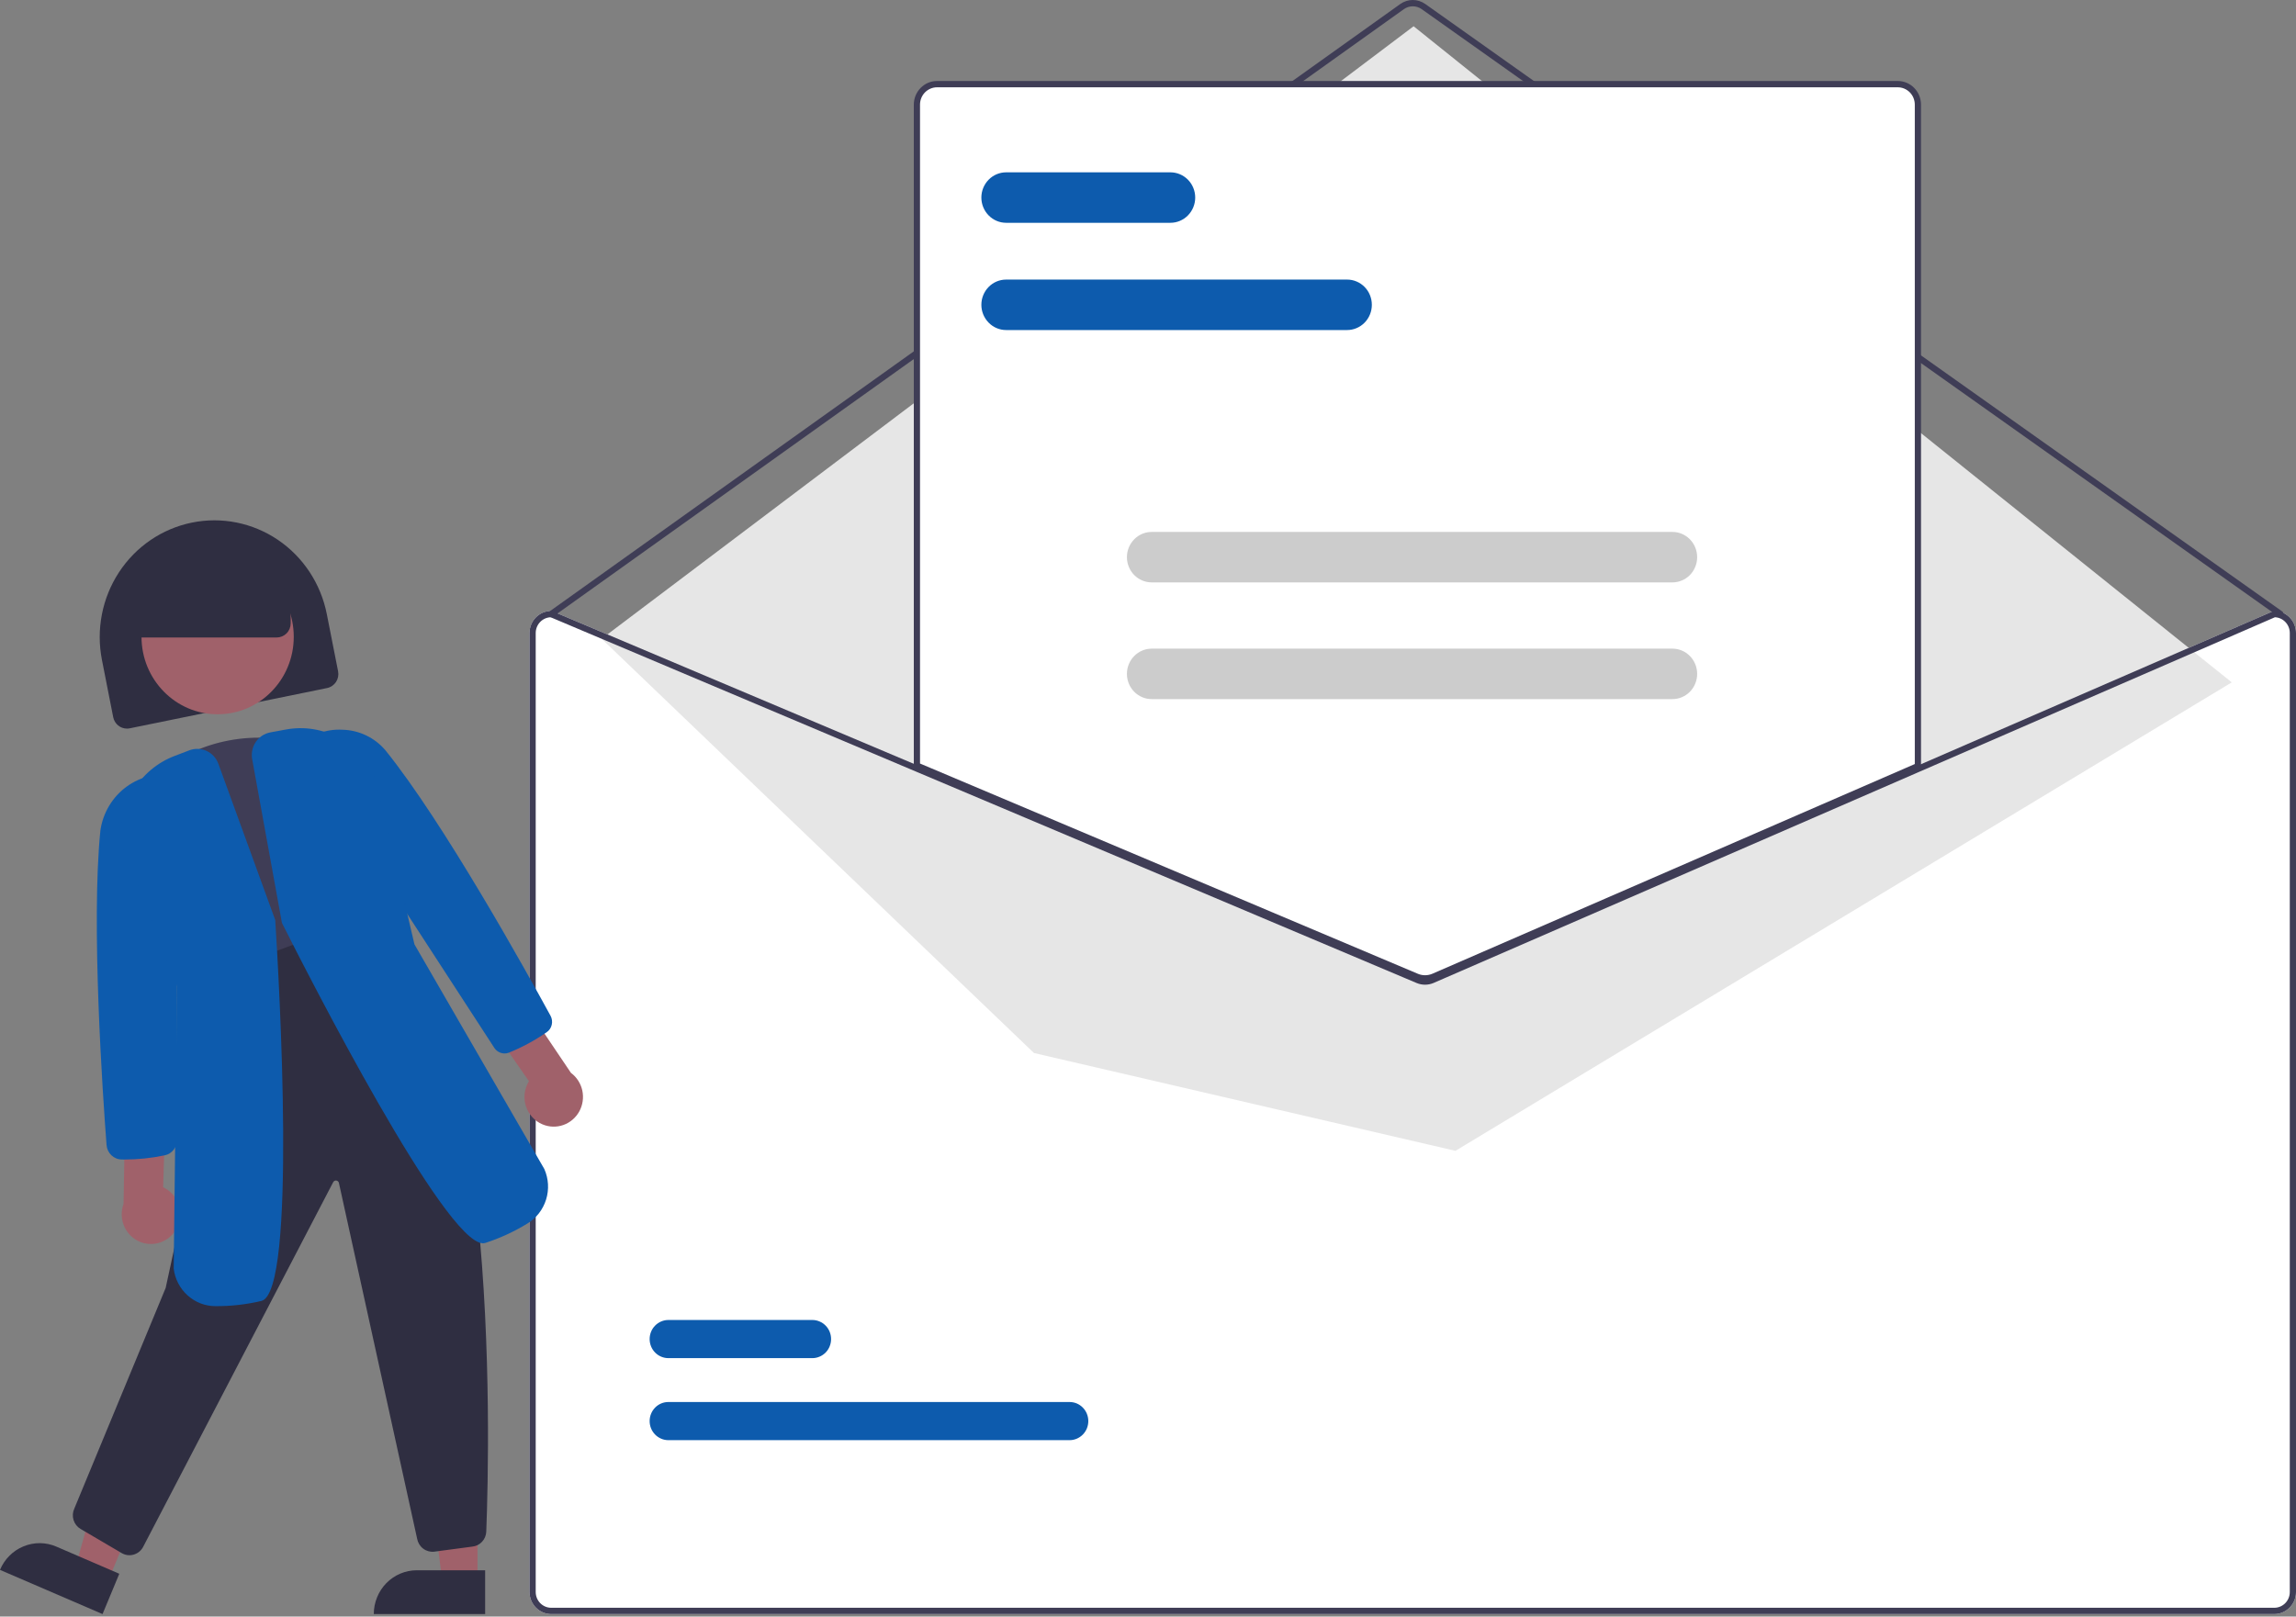
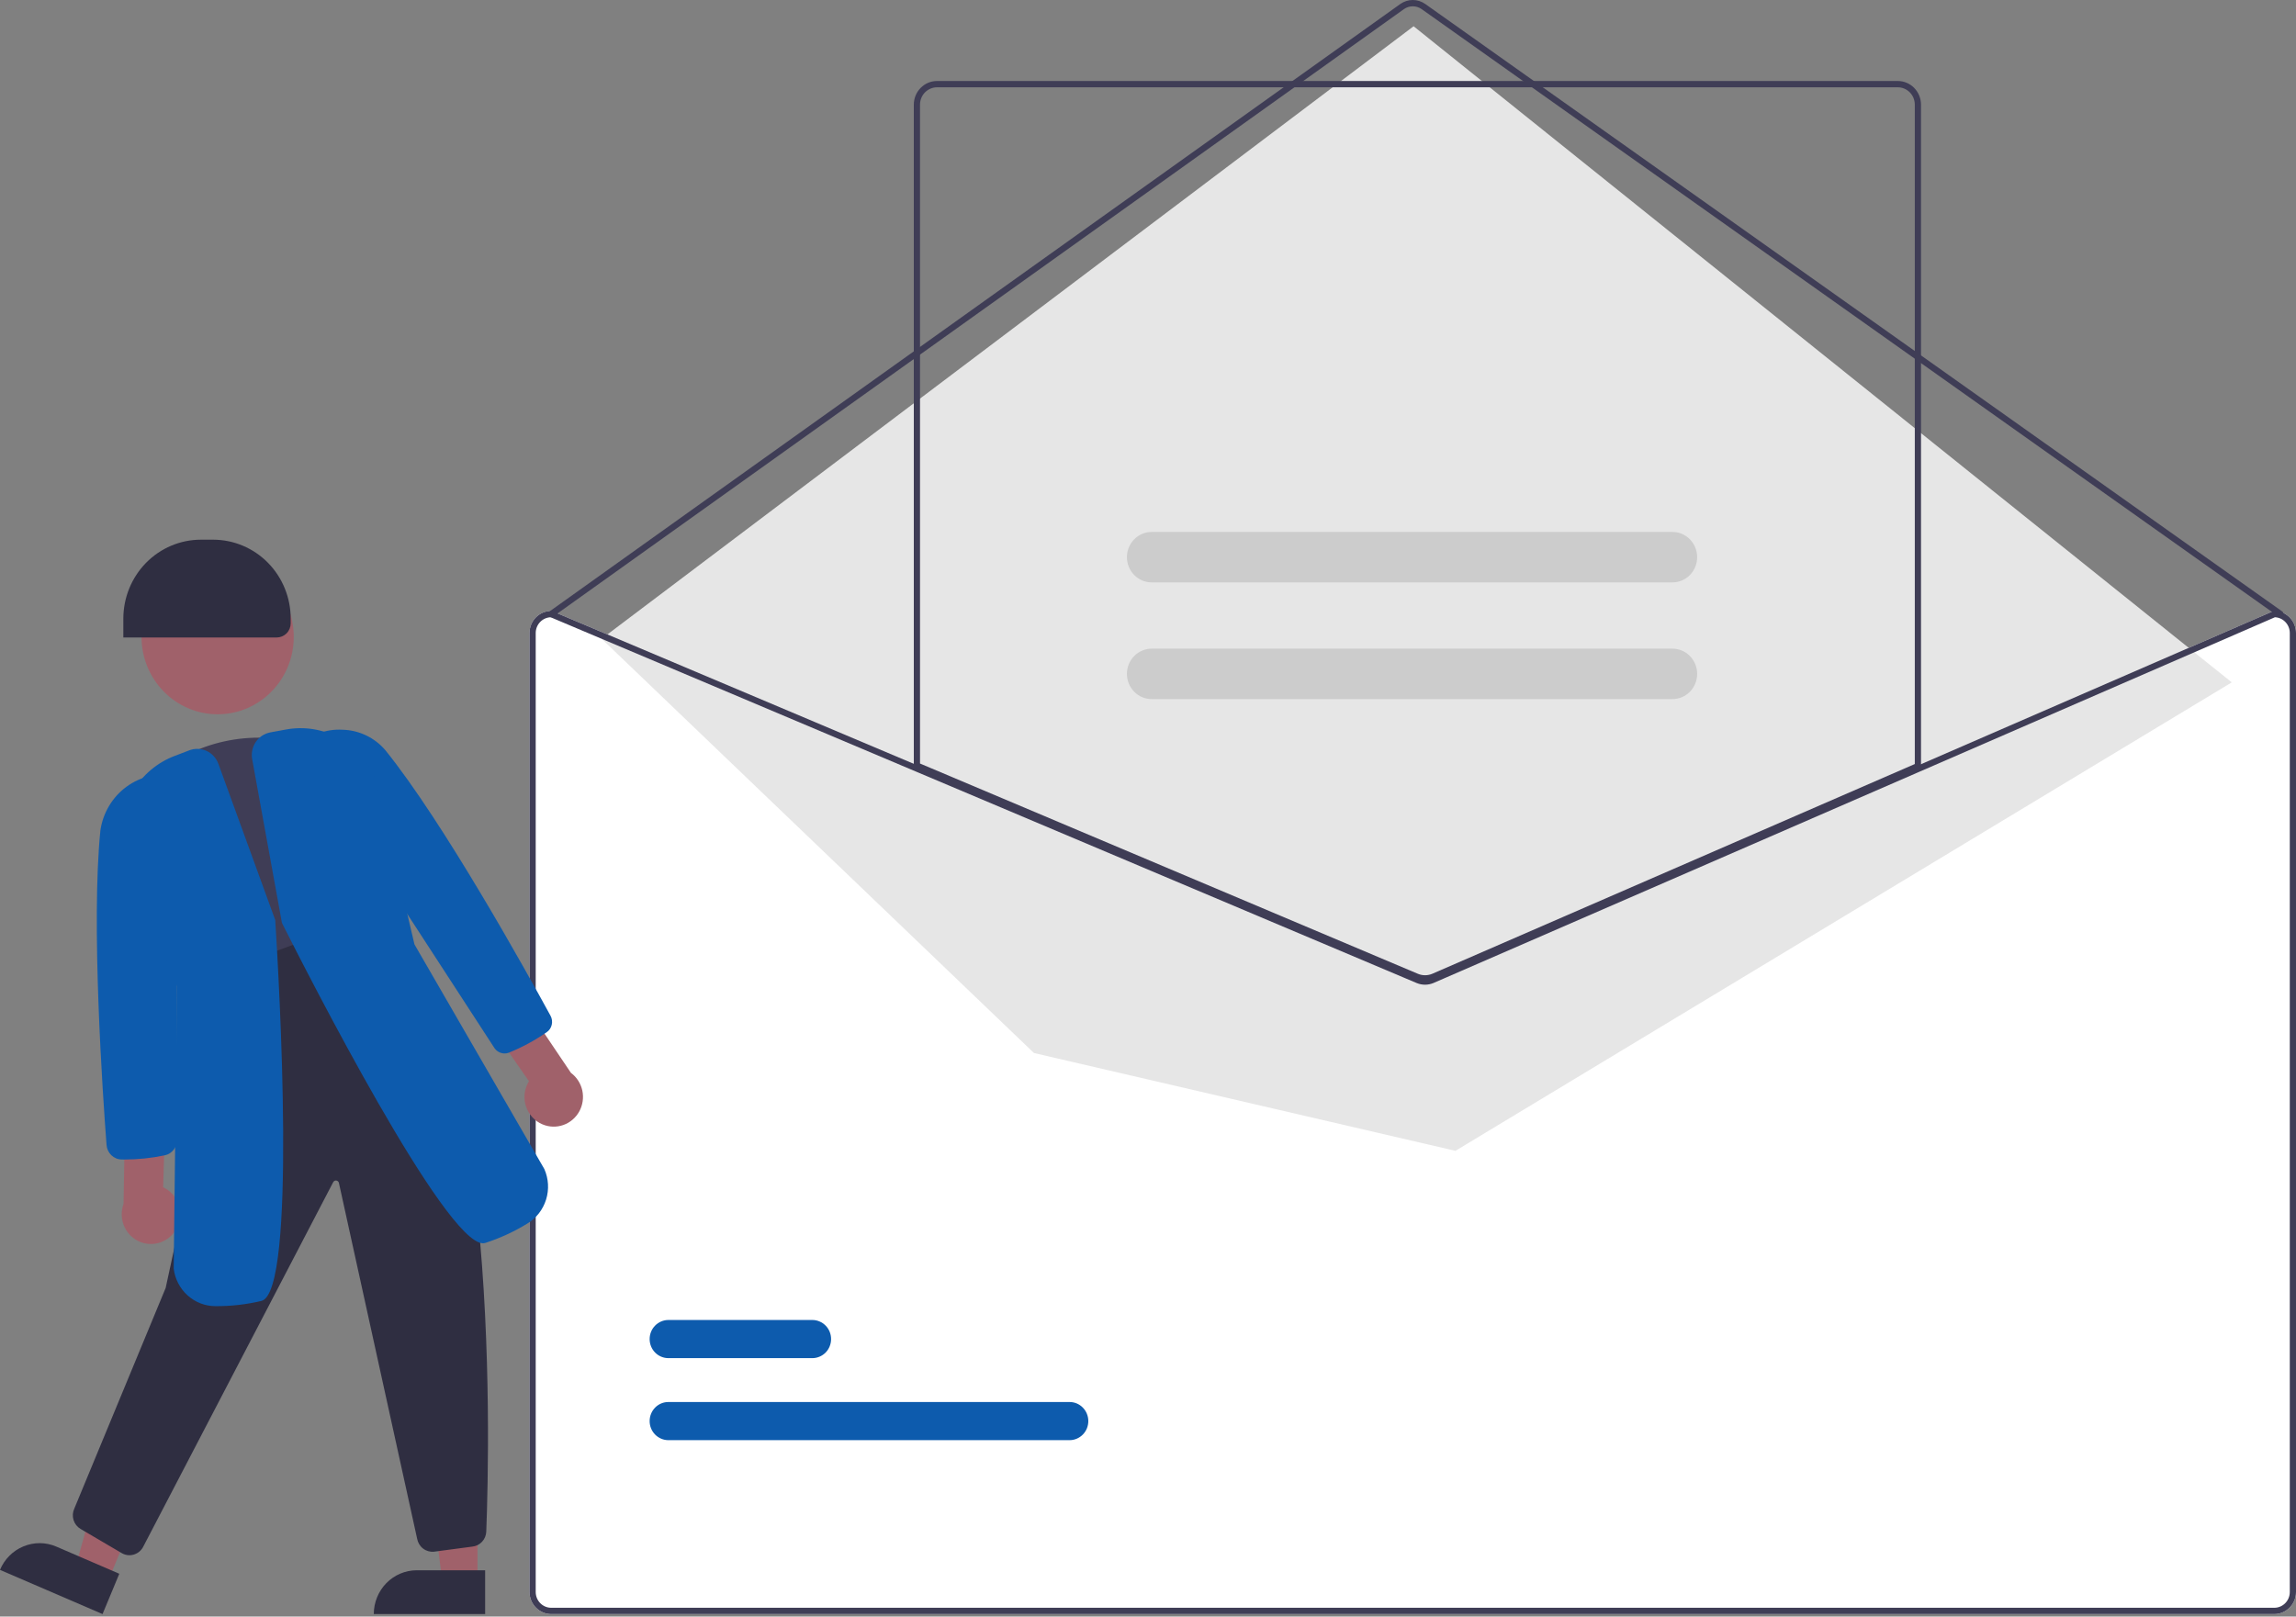
<svg xmlns="http://www.w3.org/2000/svg" width="71" height="50" viewBox="0 0 71 50" fill="none">
  <rect x="0" y="0" width="71" height="50" fill="#808080" stroke="none" />
  <path d="M70.329 18.896H70.31L59.308 23.678L44.255 30.222C44.197 30.247 44.133 30.261 44.07 30.261C44.006 30.261 43.943 30.249 43.883 30.224L28.353 23.665L17.081 18.904L17.064 18.896H17.045C16.867 18.896 16.697 18.968 16.571 19.096C16.445 19.224 16.374 19.398 16.374 19.579V49.239C16.374 49.42 16.445 49.593 16.571 49.721C16.697 49.849 16.867 49.922 17.045 49.922H70.329C70.507 49.922 70.677 49.849 70.803 49.721C70.929 49.593 71 49.42 71 49.239V19.579C71 19.398 70.929 19.224 70.803 19.096C70.677 18.968 70.507 18.896 70.329 18.896Z" fill="white" />
  <path d="M70.521 19.091C70.501 19.091 70.482 19.085 70.466 19.074L43.962 0.282C43.881 0.225 43.785 0.195 43.687 0.195C43.589 0.195 43.493 0.226 43.413 0.283L17.1 19.073C17.09 19.081 17.078 19.086 17.066 19.089C17.053 19.092 17.041 19.092 17.028 19.09C17.016 19.087 17.004 19.083 16.993 19.076C16.983 19.069 16.974 19.06 16.966 19.05C16.959 19.039 16.954 19.027 16.951 19.015C16.948 19.002 16.948 18.989 16.95 18.977C16.953 18.964 16.957 18.952 16.964 18.941C16.971 18.93 16.98 18.921 16.99 18.914L43.303 0.123C43.416 0.043 43.55 0 43.687 9.25662e-07C43.824 -0 43.959 0.042 44.072 0.122L70.576 18.913C70.592 18.925 70.605 18.942 70.612 18.962C70.618 18.982 70.618 19.003 70.612 19.023C70.606 19.043 70.594 19.06 70.577 19.072C70.561 19.084 70.541 19.091 70.521 19.091Z" fill="#3F3D56" />
  <path d="M18.604 19.757L43.713 0.812L69.014 21.105L45.007 35.594L31.974 32.569L18.604 19.757Z" fill="#E6E6E6" />
  <path d="M33.074 44.543H20.669C20.593 44.543 20.517 44.528 20.447 44.498C20.377 44.468 20.312 44.425 20.259 44.37C20.205 44.315 20.162 44.25 20.133 44.179C20.104 44.107 20.089 44.03 20.089 43.953C20.089 43.875 20.104 43.798 20.133 43.727C20.162 43.655 20.205 43.59 20.259 43.535C20.312 43.48 20.377 43.437 20.447 43.407C20.517 43.378 20.593 43.363 20.669 43.363H33.074C33.15 43.363 33.225 43.378 33.296 43.407C33.366 43.437 33.43 43.48 33.484 43.535C33.538 43.59 33.581 43.655 33.61 43.727C33.639 43.798 33.654 43.875 33.654 43.953C33.654 44.03 33.639 44.107 33.61 44.179C33.581 44.25 33.538 44.315 33.484 44.37C33.43 44.425 33.366 44.468 33.296 44.498C33.225 44.528 33.15 44.543 33.074 44.543Z" fill="#0D5BAD" />
  <path d="M25.119 42.006H20.669C20.593 42.006 20.517 41.991 20.447 41.961C20.377 41.932 20.312 41.888 20.259 41.834C20.205 41.779 20.162 41.714 20.133 41.642C20.104 41.57 20.089 41.494 20.089 41.416C20.089 41.339 20.104 41.262 20.133 41.19C20.162 41.118 20.205 41.053 20.259 40.999C20.312 40.944 20.377 40.9 20.447 40.871C20.517 40.841 20.593 40.826 20.669 40.826H25.119C25.196 40.826 25.271 40.841 25.341 40.871C25.412 40.9 25.476 40.944 25.53 40.999C25.584 41.053 25.627 41.118 25.656 41.19C25.685 41.262 25.7 41.339 25.7 41.416C25.7 41.494 25.685 41.57 25.656 41.642C25.627 41.714 25.584 41.779 25.53 41.834C25.476 41.888 25.412 41.932 25.341 41.961C25.271 41.991 25.196 42.006 25.119 42.006Z" fill="#0D5BAD" />
-   <path d="M44.067 30.31C43.972 30.31 43.879 30.291 43.792 30.255L28.306 23.713V3.237C28.306 3.056 28.377 2.882 28.502 2.754C28.628 2.626 28.799 2.554 28.977 2.554H58.685C58.863 2.554 59.034 2.626 59.16 2.754C59.285 2.882 59.356 3.056 59.356 3.237V23.728L59.327 23.74L44.35 30.252C44.26 30.29 44.164 30.31 44.067 30.31Z" fill="white" />
  <path d="M44.067 30.358C43.966 30.358 43.867 30.339 43.773 30.3L28.258 23.746V3.237C28.258 3.043 28.334 2.857 28.469 2.719C28.603 2.582 28.786 2.505 28.977 2.505H58.685C58.876 2.505 59.059 2.582 59.193 2.719C59.328 2.857 59.404 3.043 59.404 3.237V23.76L44.369 30.296C44.273 30.337 44.17 30.358 44.067 30.358ZM28.45 23.615L43.847 30.119C43.99 30.179 44.151 30.178 44.294 30.117L59.212 23.631V3.237C59.212 3.094 59.157 2.958 59.058 2.857C58.959 2.757 58.825 2.7 58.685 2.7H28.977C28.837 2.7 28.703 2.757 28.604 2.857C28.505 2.958 28.45 3.094 28.45 3.237V23.615Z" fill="#3F3D56" />
  <path d="M70.329 18.896H70.31L59.308 23.678L44.255 30.222C44.197 30.247 44.133 30.261 44.07 30.261C44.006 30.261 43.943 30.249 43.883 30.224L28.353 23.665L17.081 18.904L17.064 18.896H17.045C16.867 18.896 16.697 18.968 16.571 19.096C16.445 19.224 16.374 19.398 16.374 19.579V49.239C16.374 49.42 16.445 49.593 16.571 49.721C16.697 49.849 16.867 49.922 17.045 49.922H70.329C70.507 49.922 70.677 49.849 70.803 49.721C70.929 49.593 71 49.42 71 49.239V19.579C71 19.398 70.929 19.224 70.803 19.096C70.677 18.968 70.507 18.896 70.329 18.896ZM70.808 49.239C70.808 49.368 70.758 49.492 70.668 49.584C70.578 49.675 70.456 49.727 70.329 49.727H17.045C16.918 49.727 16.796 49.675 16.706 49.584C16.616 49.492 16.566 49.368 16.566 49.239V19.579C16.566 19.453 16.614 19.331 16.7 19.241C16.786 19.15 16.903 19.096 17.027 19.091L28.353 23.876L43.81 30.405C43.977 30.474 44.164 30.473 44.331 30.402L59.308 23.89L70.348 19.091C70.472 19.096 70.589 19.15 70.674 19.241C70.76 19.332 70.808 19.453 70.808 19.579V49.239Z" fill="#3F3D56" />
-   <path d="M41.656 10.208H31.114C30.91 10.208 30.715 10.126 30.572 9.979C30.428 9.833 30.347 9.634 30.347 9.427C30.347 9.22 30.428 9.022 30.572 8.875C30.715 8.729 30.91 8.647 31.114 8.647H41.656C41.859 8.647 42.054 8.729 42.198 8.875C42.342 9.022 42.422 9.22 42.422 9.427C42.422 9.634 42.342 9.833 42.198 9.979C42.054 10.126 41.859 10.208 41.656 10.208Z" fill="#0D5BAD" />
-   <path d="M36.193 6.891H31.114C30.91 6.891 30.715 6.809 30.572 6.662C30.428 6.516 30.347 6.317 30.347 6.11C30.347 5.903 30.428 5.705 30.572 5.558C30.715 5.412 30.91 5.33 31.114 5.33H36.193C36.396 5.33 36.591 5.412 36.735 5.558C36.879 5.705 36.96 5.903 36.96 6.11C36.96 6.317 36.879 6.516 36.735 6.662C36.591 6.809 36.396 6.891 36.193 6.891Z" fill="#0D5BAD" />
  <path d="M51.715 18.013H35.615C35.412 18.013 35.217 17.931 35.073 17.785C34.929 17.638 34.848 17.44 34.848 17.233C34.848 17.026 34.929 16.827 35.073 16.681C35.217 16.534 35.412 16.452 35.615 16.452H51.715C51.919 16.452 52.114 16.534 52.258 16.681C52.401 16.827 52.482 17.026 52.482 17.233C52.482 17.44 52.401 17.638 52.258 17.785C52.114 17.931 51.919 18.013 51.715 18.013Z" fill="#CCCCCC" />
  <path d="M51.715 21.623H35.615C35.412 21.623 35.217 21.541 35.073 21.395C34.929 21.248 34.848 21.05 34.848 20.843C34.848 20.636 34.929 20.437 35.073 20.291C35.217 20.144 35.412 20.062 35.615 20.062H51.715C51.919 20.062 52.114 20.144 52.258 20.291C52.401 20.437 52.482 20.636 52.482 20.843C52.482 21.05 52.401 21.248 52.258 21.395C52.114 21.541 51.919 21.623 51.715 21.623Z" fill="#CCCCCC" />
-   <path d="M3.924 22.535C3.825 22.535 3.728 22.5 3.651 22.436C3.574 22.372 3.521 22.282 3.501 22.183L3.153 20.413C2.968 19.474 3.157 18.499 3.678 17.702C4.199 16.905 5.01 16.352 5.932 16.164C6.854 15.975 7.812 16.168 8.595 16.698C9.378 17.229 9.921 18.055 10.106 18.993L10.455 20.763C10.477 20.877 10.454 20.996 10.391 21.093C10.327 21.189 10.229 21.257 10.117 21.28L4.009 22.527C3.981 22.533 3.953 22.535 3.924 22.535Z" fill="#2F2E41" />
  <path d="M14.767 48.886L13.671 48.886L13.15 44.584L14.767 44.584L14.767 48.886Z" fill="#A0616A" />
  <path d="M12.889 48.567H15.002V49.922H11.559C11.559 49.563 11.699 49.218 11.948 48.964C12.198 48.71 12.536 48.567 12.889 48.567Z" fill="#2F2E41" />
  <path d="M3.351 48.875L2.342 48.44L3.51 44.271L4.999 44.913L3.351 48.875Z" fill="#A0616A" />
  <path d="M1.744 47.836L3.689 48.675L3.171 49.922L-4.90176e-05 48.555C0.068 48.391 0.167 48.242 0.292 48.118C0.416 47.993 0.564 47.894 0.726 47.828C0.888 47.761 1.061 47.727 1.236 47.728C1.41 47.73 1.583 47.766 1.744 47.836Z" fill="#2F2E41" />
  <path d="M6.73 22.092C8.03 22.092 9.084 21.019 9.084 19.696C9.084 18.372 8.03 17.299 6.73 17.299C5.43 17.299 4.376 18.372 4.376 19.696C4.376 21.019 5.43 22.092 6.73 22.092Z" fill="#A0616A" />
  <path d="M6.841 30.597L6.817 30.517C6.176 28.395 5.513 26.201 4.849 24.114L4.831 24.058L4.872 24.016C5.902 22.948 7.833 22.523 9.363 23.026C10.902 23.532 11.963 24.951 11.83 26.327C11.76 27.154 11.978 27.979 12.446 28.658L12.508 28.749L12.412 28.8C10.692 29.701 8.837 30.304 6.923 30.585L6.841 30.597Z" fill="#3F3D56" />
  <path d="M4.003 48.102C3.919 48.102 3.836 48.079 3.764 48.036L2.492 47.289C2.388 47.228 2.31 47.13 2.274 47.013C2.238 46.896 2.246 46.77 2.298 46.66L5.123 39.835L7.282 29.881L11.217 28.424L11.253 28.441C15.472 30.414 15.146 44.555 15.037 47.37C15.033 47.488 14.986 47.601 14.905 47.687C14.825 47.773 14.716 47.825 14.601 47.836L13.417 47.993C13.297 48.004 13.177 47.969 13.081 47.894C12.985 47.819 12.92 47.711 12.899 47.59L10.483 36.599C10.481 36.578 10.472 36.558 10.457 36.543C10.443 36.528 10.425 36.517 10.404 36.514C10.385 36.51 10.365 36.513 10.347 36.521C10.329 36.53 10.314 36.544 10.304 36.562L4.422 47.852C4.391 47.908 4.349 47.958 4.299 47.998C4.248 48.038 4.191 48.067 4.129 48.084C4.088 48.096 4.045 48.102 4.003 48.102Z" fill="#2F2E41" />
  <path d="M5.416 38.072C5.49 37.961 5.54 37.836 5.561 37.704C5.583 37.572 5.575 37.437 5.54 37.308C5.505 37.179 5.442 37.06 5.356 36.958C5.271 36.857 5.164 36.776 5.045 36.721L5.109 34.631L3.871 34.281L3.821 37.234C3.744 37.444 3.745 37.677 3.824 37.887C3.904 38.097 4.056 38.27 4.253 38.374C4.449 38.477 4.676 38.503 4.891 38.447C5.105 38.392 5.292 38.258 5.416 38.072Z" fill="#A0616A" />
  <path d="M3.839 35.863L3.767 35.862C3.647 35.862 3.532 35.815 3.445 35.732C3.357 35.648 3.304 35.535 3.295 35.413C3.176 33.857 2.812 28.555 3.105 25.681C3.144 25.413 3.236 25.156 3.374 24.924C3.513 24.692 3.695 24.491 3.911 24.333C4.128 24.175 4.373 24.062 4.632 24.002C4.892 23.942 5.161 23.935 5.423 23.983L5.499 24L5.498 24.079C5.471 27.86 5.473 31.62 5.475 35.255C5.475 35.366 5.438 35.474 5.37 35.561C5.302 35.648 5.207 35.708 5.1 35.732C4.686 35.82 4.263 35.863 3.839 35.863Z" fill="#0D5BAD" />
  <path d="M6.657 40.398C6.34 40.397 6.035 40.278 5.798 40.063C5.561 39.849 5.409 39.554 5.371 39.234L5.475 30.506L3.771 26.119C3.7 25.543 3.821 24.958 4.117 24.461C4.412 23.964 4.864 23.584 5.399 23.381L5.854 23.207C5.941 23.174 6.032 23.159 6.124 23.162C6.216 23.166 6.306 23.187 6.39 23.226C6.473 23.265 6.549 23.32 6.611 23.389C6.674 23.457 6.722 23.538 6.754 23.626L8.511 28.455L8.512 28.462C8.634 30.384 9.183 39.95 8.087 40.236C7.623 40.346 7.147 40.401 6.67 40.398L6.657 40.398Z" fill="#0D5BAD" />
  <path d="M16.779 34.777C16.657 34.726 16.548 34.65 16.459 34.551C16.369 34.453 16.302 34.337 16.262 34.209C16.221 34.082 16.209 33.947 16.225 33.815C16.242 33.682 16.287 33.555 16.357 33.441L15.171 31.735L16.014 30.748L17.655 33.182C17.834 33.315 17.959 33.509 18.007 33.729C18.054 33.949 18.021 34.179 17.913 34.376C17.805 34.572 17.63 34.721 17.421 34.795C17.212 34.869 16.984 34.863 16.779 34.777Z" fill="#A0616A" />
  <path d="M15.595 32.583C15.533 32.581 15.472 32.564 15.418 32.533C15.364 32.503 15.318 32.459 15.284 32.407L15.278 32.397C13.315 29.373 11.286 26.247 9.23 23.13L9.208 23.097L9.236 23.068C9.416 22.897 9.629 22.764 9.861 22.679C10.093 22.593 10.339 22.556 10.586 22.57C10.839 22.575 11.089 22.634 11.319 22.744C11.549 22.853 11.753 23.011 11.919 23.206C13.716 25.432 16.28 30.052 17.024 31.416C17.07 31.5 17.084 31.6 17.062 31.694C17.041 31.789 16.985 31.872 16.905 31.926C16.54 32.179 16.149 32.391 15.739 32.557C15.694 32.576 15.644 32.584 15.595 32.583Z" fill="#0D5BAD" />
  <path d="M14.936 38.453C13.761 38.453 9.556 30.21 8.725 28.558L8.717 28.538L7.798 23.481C7.781 23.389 7.783 23.294 7.802 23.203C7.821 23.111 7.858 23.025 7.91 22.948C7.962 22.871 8.029 22.805 8.106 22.754C8.183 22.704 8.27 22.669 8.36 22.652L8.839 22.564C9.4 22.459 9.98 22.551 10.484 22.824C10.988 23.097 11.386 23.535 11.614 24.067L12.816 29.208L16.832 36.156C16.964 36.453 16.984 36.79 16.887 37.101C16.79 37.413 16.584 37.677 16.308 37.843C15.899 38.094 15.463 38.295 15.008 38.443C14.985 38.449 14.961 38.453 14.936 38.453Z" fill="#0D5BAD" />
  <path d="M8.558 19.717H3.814V19.131C3.815 18.485 4.068 17.864 4.517 17.407C4.966 16.95 5.575 16.693 6.21 16.692H6.593C7.229 16.693 7.838 16.95 8.287 17.407C8.736 17.864 8.989 18.485 8.989 19.131V19.277C8.989 19.394 8.944 19.506 8.863 19.588C8.782 19.67 8.672 19.716 8.558 19.717Z" fill="#2F2E41" />
</svg>